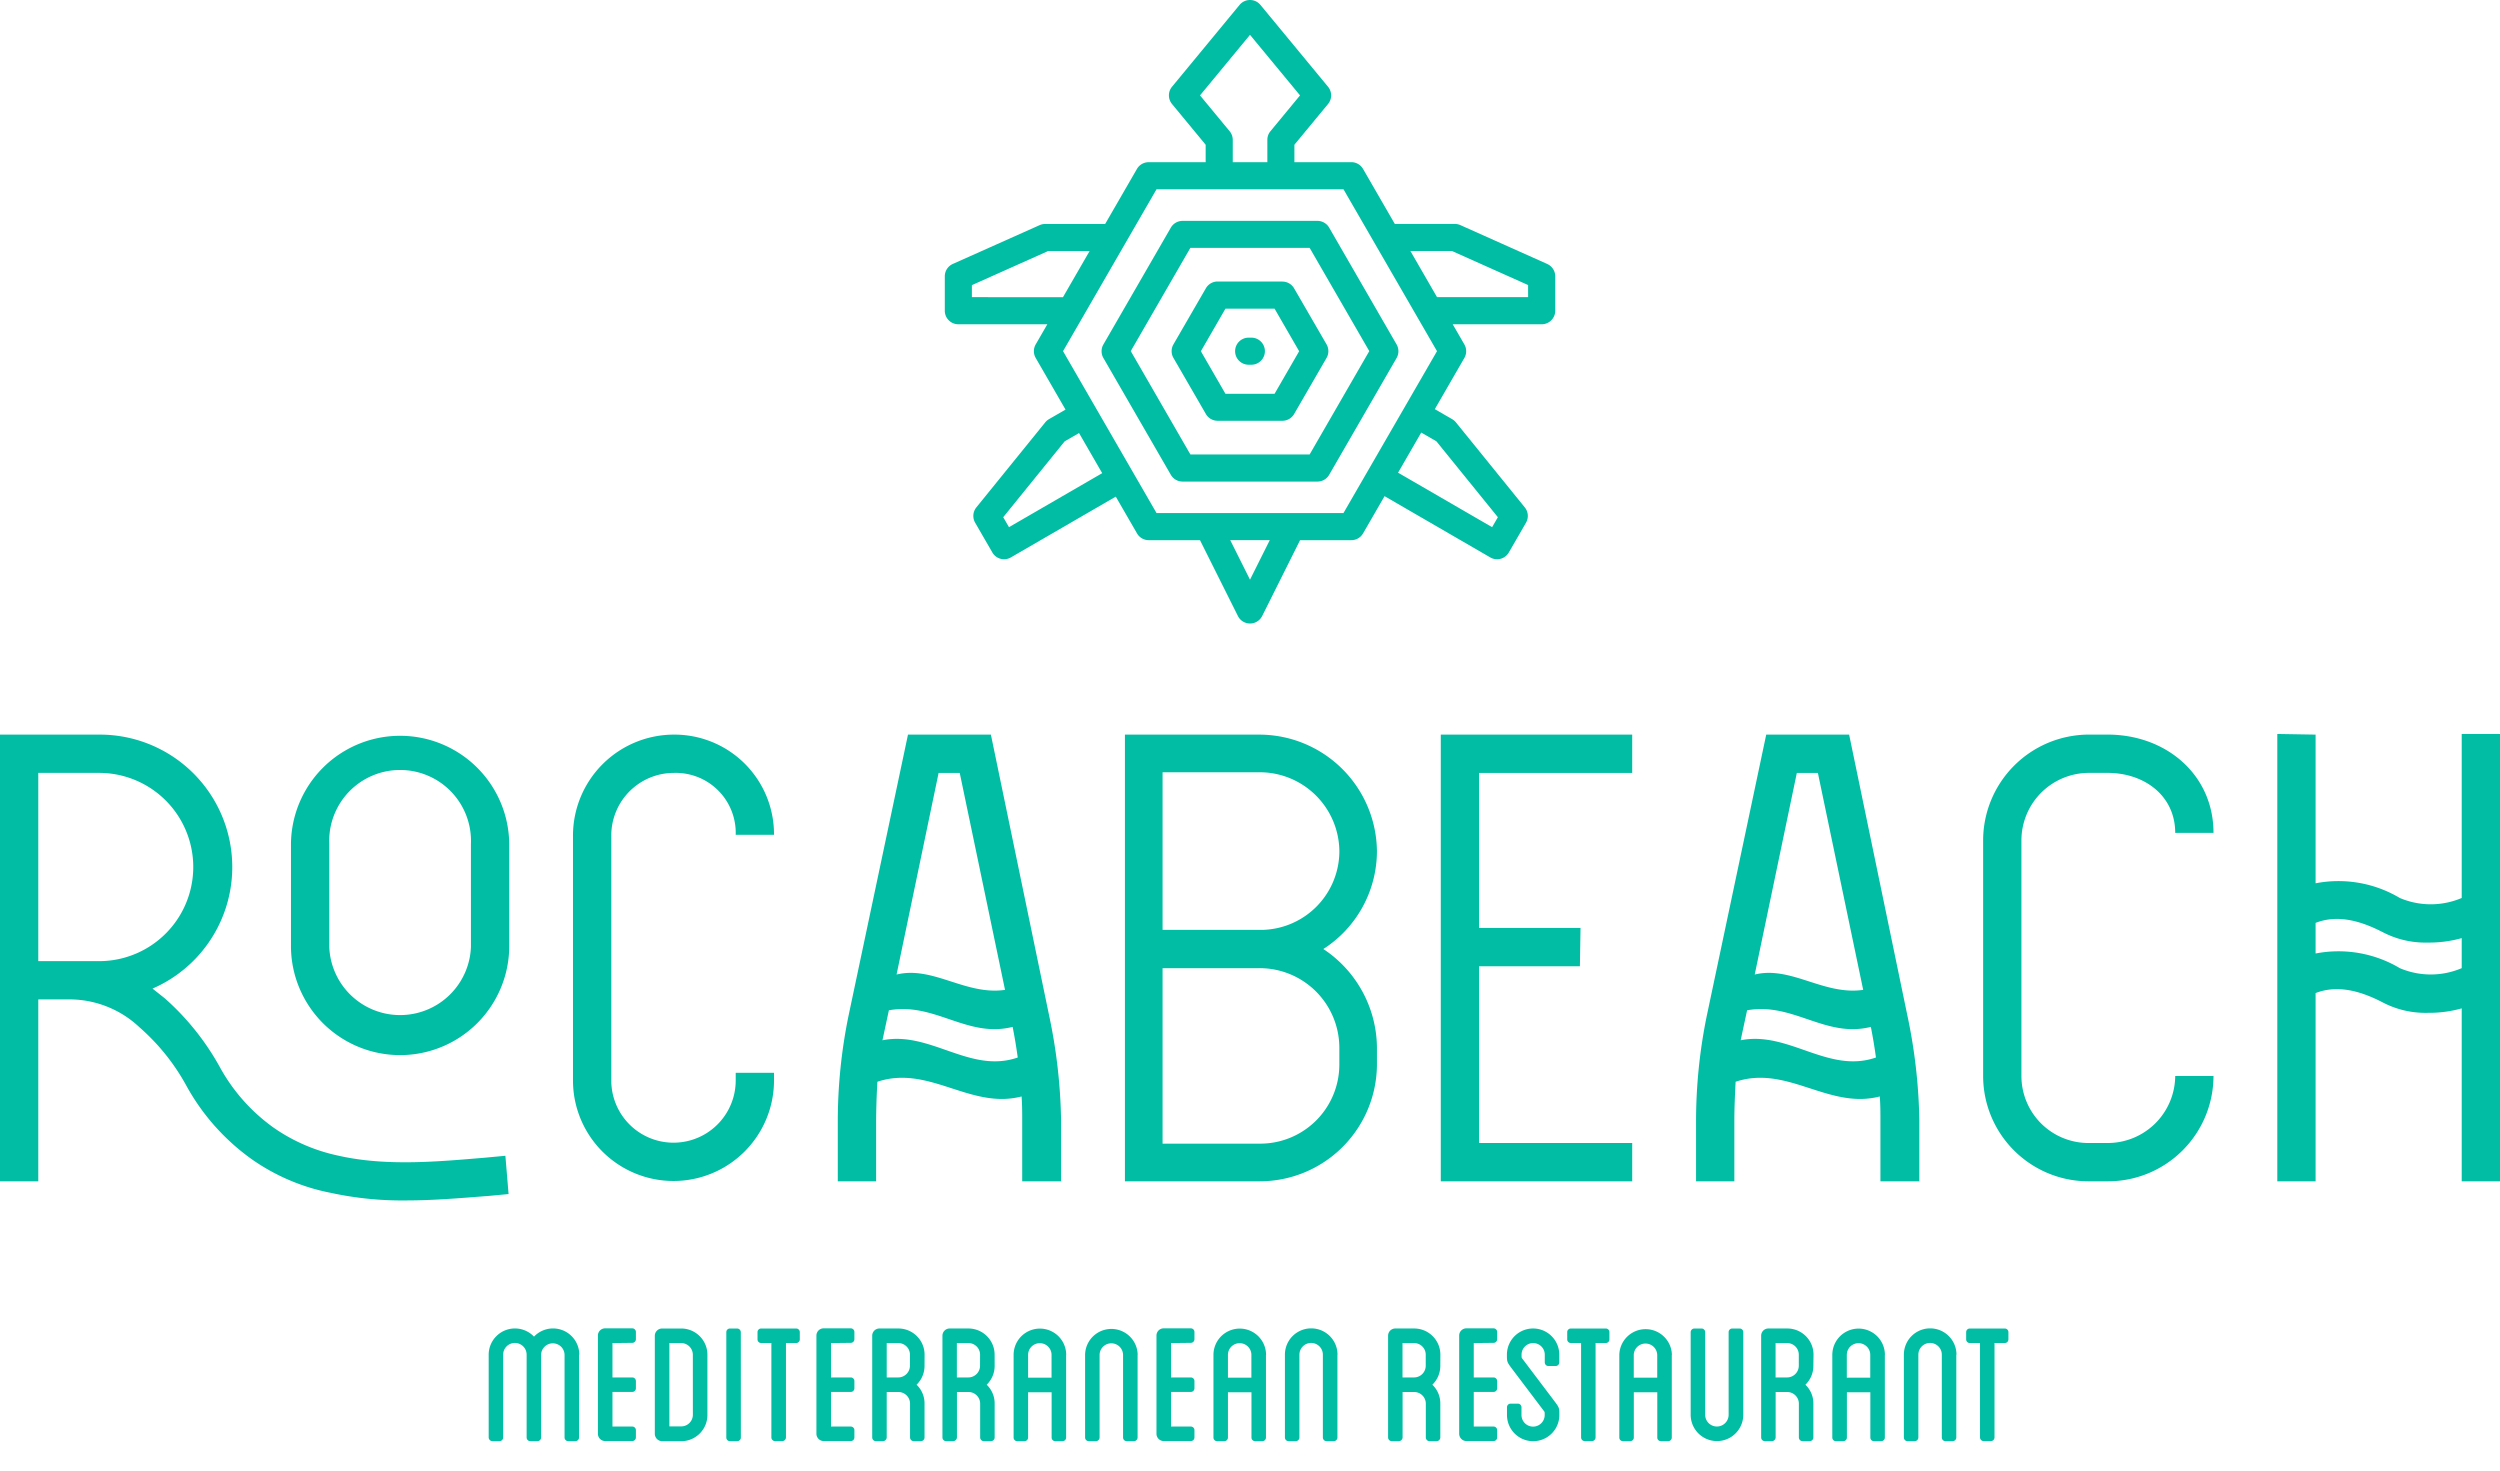
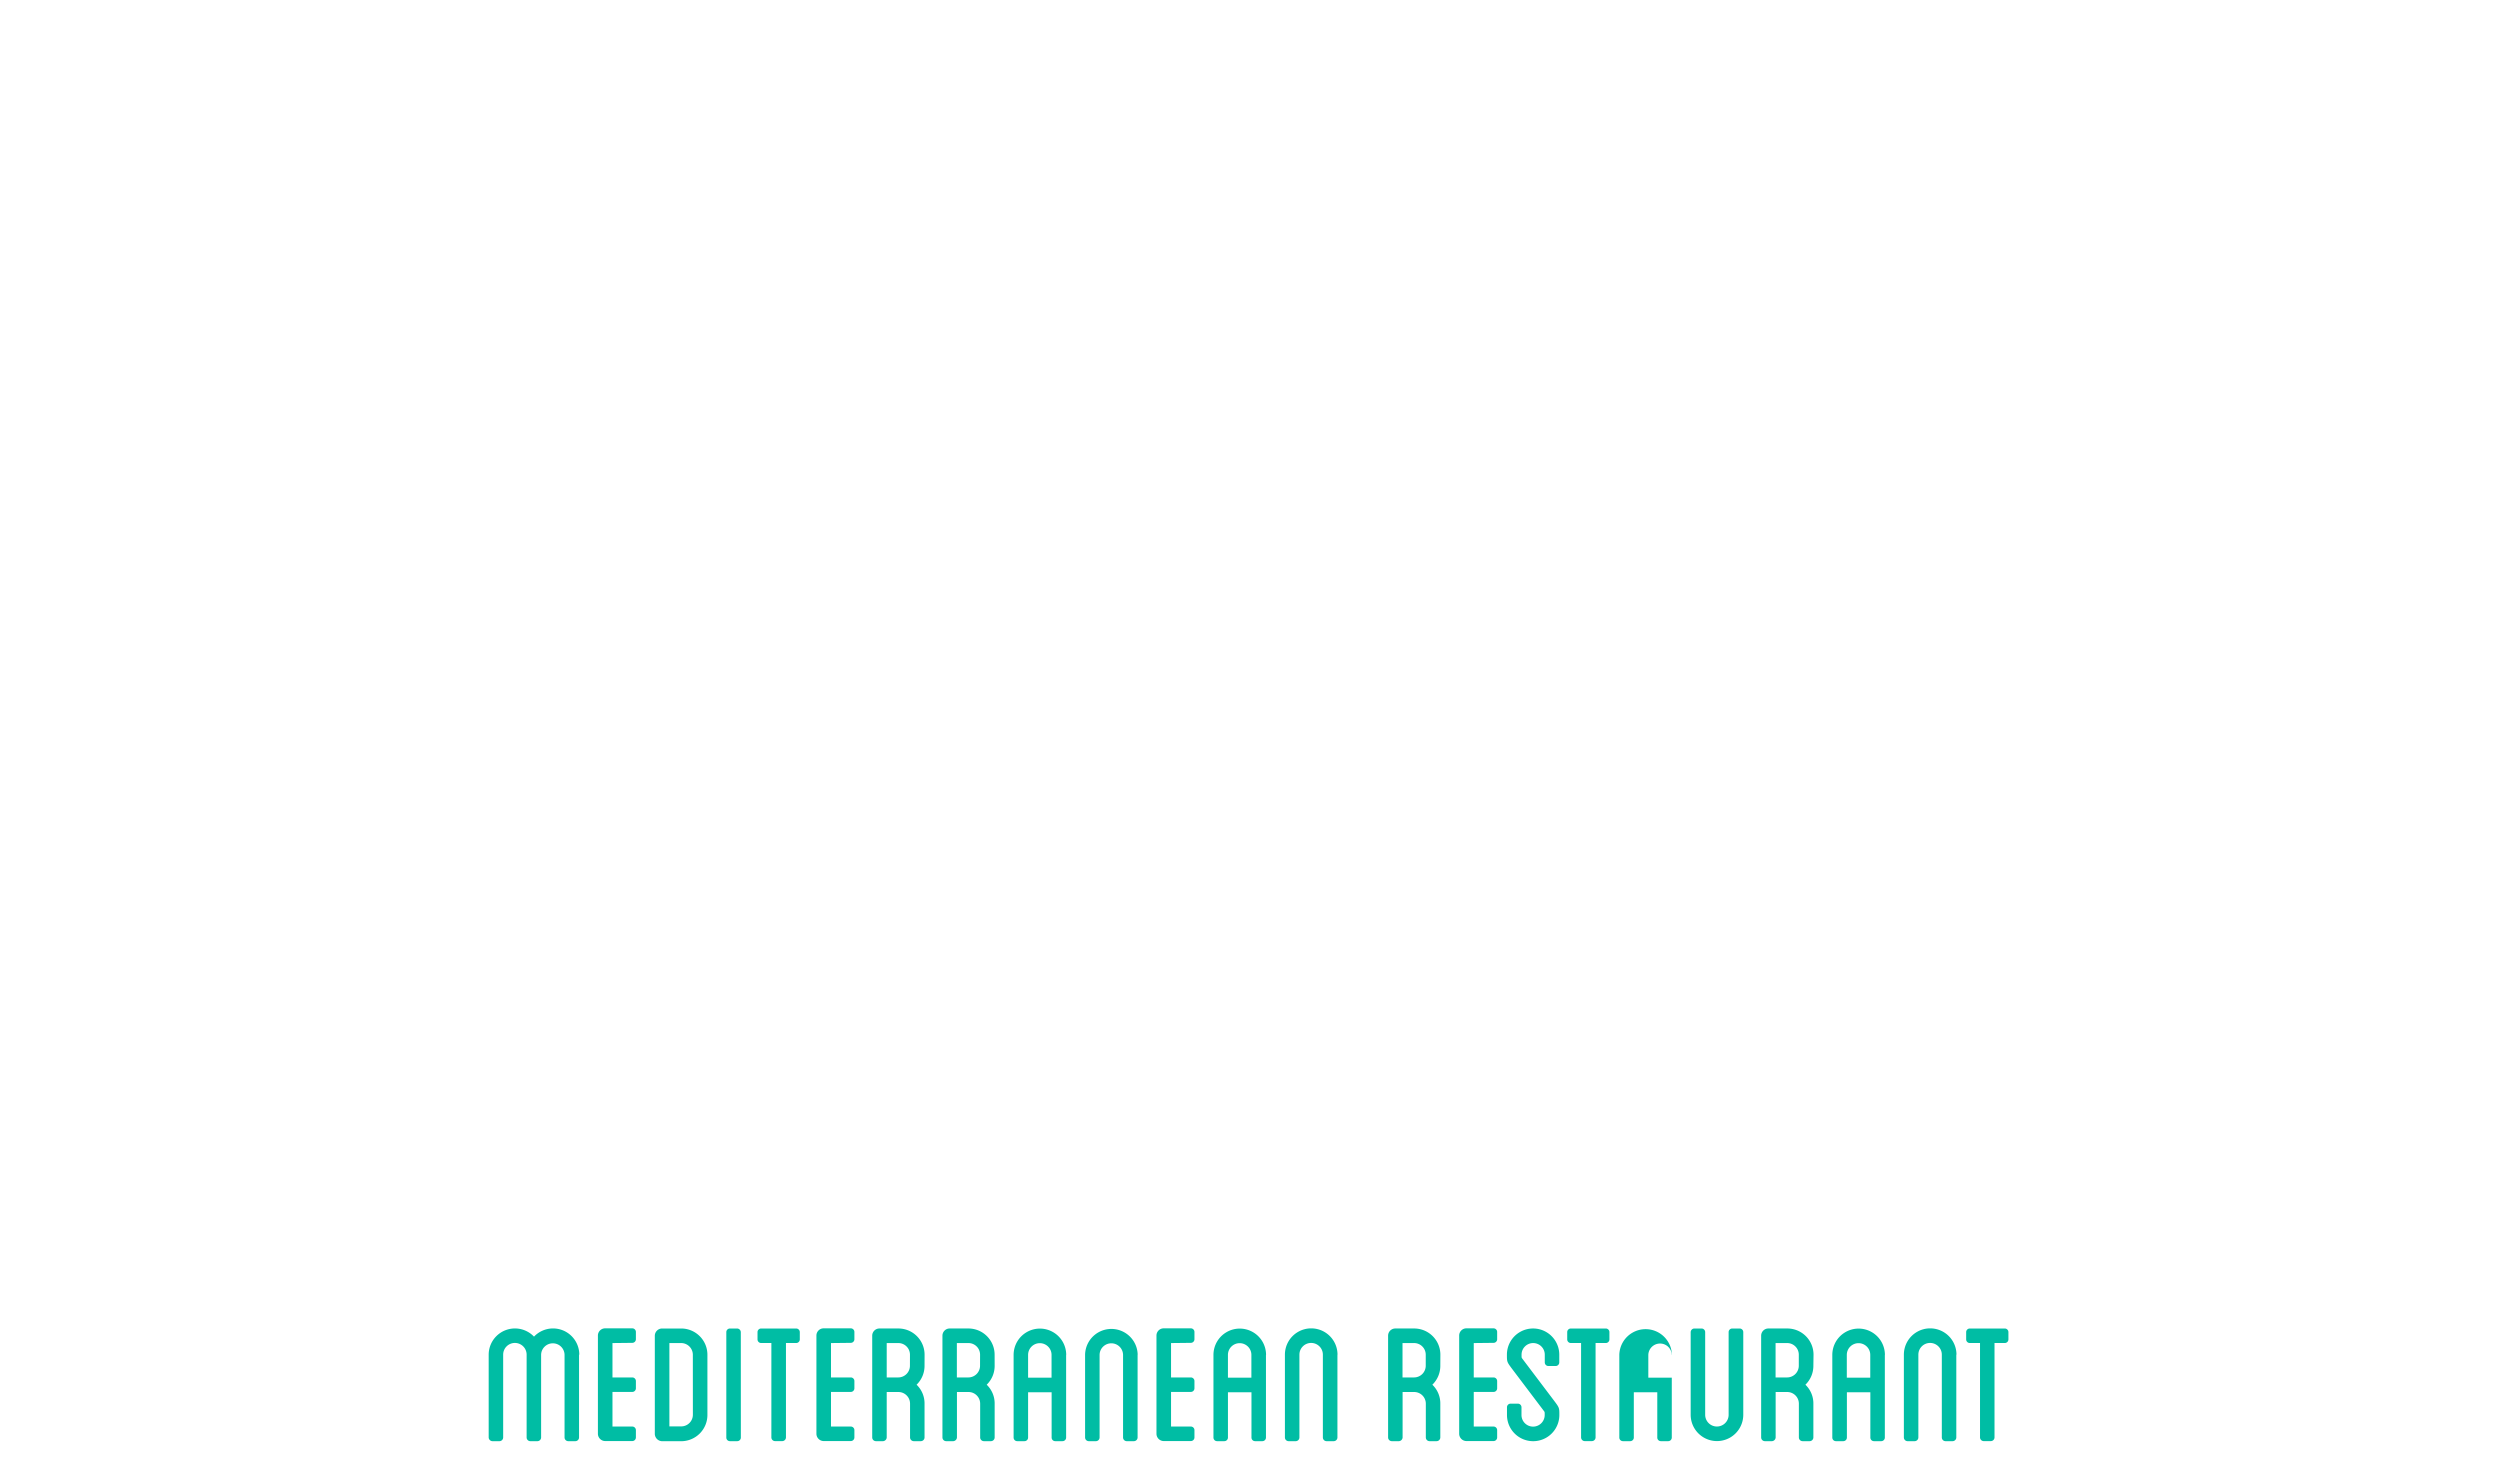
<svg xmlns="http://www.w3.org/2000/svg" id="rocabeach-logo" viewBox="0 0 208.071 122.392">
  <defs>
    <style>.cls-1{fill:#00bda4}</style>
  </defs>
  <g id="sub">
-     <path class="cls-1" d="M48.193 112.747v6.9a.311.311 0 0 1-.3.3h-.606a.312.312 0 0 1-.3-.3v-6.9a.976.976 0 0 0-1.951 0v6.9a.312.312 0 0 1-.3.3h-.606a.311.311 0 0 1-.3-.3v-6.9a.976.976 0 0 0-1.952 0v6.9a.312.312 0 0 1-.3.3h-.606a.327.327 0 0 1-.3-.3v-6.9a2.186 2.186 0 0 1 3.772-1.5 2.184 2.184 0 0 1 3.77 1.5zM50.975 111.781v2.861h1.649a.3.3 0 0 1 .3.3v.606a.3.3 0 0 1-.3.3h-1.649v2.881h1.649a.3.3 0 0 1 .3.3v.608a.3.3 0 0 1-.3.3h-2.255a.61.61 0 0 1-.606-.607v-8.168a.6.6 0 0 1 .606-.606h2.255a.3.3 0 0 1 .3.3v.607a.3.3 0 0 1-.3.3zM58.877 112.766v4.984a2.185 2.185 0 0 1-2.18 2.2h-1.592a.624.624 0 0 1-.606-.607v-8.168a.61.61 0 0 1 .606-.606H56.7a2.184 2.184 0 0 1 2.177 2.197zm-1.213 0a.975.975 0 0 0-.967-.985h-.985v6.936h.988a.972.972 0 0 0 .967-.967zM61.66 119.646a.3.3 0 0 1-.3.3h-.61a.3.3 0 0 1-.3-.3v-8.776a.3.3 0 0 1 .3-.3h.606a.311.311 0 0 1 .3.3zM66.566 110.87v.607a.3.3 0 0 1-.3.3h-.852v7.865a.312.312 0 0 1-.3.3H64.5a.311.311 0 0 1-.3-.3v-7.865h-.853a.3.3 0 0 1-.3-.3v-.607a.3.3 0 0 1 .3-.3h2.918a.3.3 0 0 1 .301.3zM69.162 111.781v2.861h1.648a.3.3 0 0 1 .3.3v.606a.3.3 0 0 1-.3.3h-1.648v2.881h1.648a.3.3 0 0 1 .3.3v.608a.3.3 0 0 1-.3.3h-2.255a.611.611 0 0 1-.606-.607v-8.168a.6.6 0 0 1 .606-.606h2.255a.3.3 0 0 1 .3.3v.607a.3.3 0 0 1-.3.3zM76.948 113.657a2.181 2.181 0 0 1-.663 1.591 2.148 2.148 0 0 1 .663 1.574v2.824a.312.312 0 0 1-.3.3h-.606a.312.312 0 0 1-.3-.3v-2.824a.97.97 0 0 0-.967-.967H73.8v3.791a.327.327 0 0 1-.3.3h-.607a.311.311 0 0 1-.3-.3v-8.472a.6.6 0 0 1 .606-.606h1.572a2.18 2.18 0 0 1 2.18 2.179zm-1.213-.91a.969.969 0 0 0-.967-.966H73.8v2.861h.965a.974.974 0 0 0 .967-.985zM82.783 113.657a2.181 2.181 0 0 1-.663 1.591 2.148 2.148 0 0 1 .663 1.574v2.824a.312.312 0 0 1-.3.3h-.606a.312.312 0 0 1-.3-.3v-2.824a.97.97 0 0 0-.967-.967h-.965v3.791a.328.328 0 0 1-.3.3h-.607a.311.311 0 0 1-.3-.3v-8.472a.6.6 0 0 1 .606-.606H80.6a2.18 2.18 0 0 1 2.18 2.179zm-1.213-.91a.969.969 0 0 0-.967-.966h-.965v2.861h.962a.974.974 0 0 0 .967-.985zM88.732 112.766v6.88a.3.3 0 0 1-.3.3h-.607a.3.3 0 0 1-.3-.3v-3.772h-1.958v3.772a.3.3 0 0 1-.3.3h-.606a.3.3 0 0 1-.3-.3v-6.88a2.189 2.189 0 0 1 4.378 0zm-1.213 0a.976.976 0 0 0-1.952 0v1.895h1.952zM94.68 112.747v6.9a.311.311 0 0 1-.3.3h-.61a.31.31 0 0 1-.3-.3v-6.9a.977.977 0 0 0-1.953 0v6.9a.311.311 0 0 1-.3.3h-.607a.311.311 0 0 1-.3-.3v-6.9a2.189 2.189 0 0 1 4.377 0zM97.464 111.781v2.861h1.648a.3.3 0 0 1 .3.3v.606a.3.3 0 0 1-.3.3h-1.648v2.881h1.648a.3.3 0 0 1 .3.3v.608a.3.3 0 0 1-.3.3h-2.255a.61.61 0 0 1-.606-.607v-8.168a.6.6 0 0 1 .606-.606h2.255a.3.3 0 0 1 .3.3v.607a.3.3 0 0 1-.3.3zM105.364 112.766v6.88a.3.3 0 0 1-.3.3h-.606a.3.3 0 0 1-.3-.3v-3.772H102.2v3.772a.3.3 0 0 1-.3.3h-.606a.3.3 0 0 1-.3-.3v-6.88a2.189 2.189 0 0 1 4.378 0zm-1.213 0a.976.976 0 0 0-1.952 0v1.895h1.952zM111.312 112.747v6.9a.311.311 0 0 1-.3.3h-.612a.311.311 0 0 1-.3-.3v-6.9a.976.976 0 0 0-1.952 0v6.9a.312.312 0 0 1-.3.3h-.607a.312.312 0 0 1-.3-.3v-6.9a2.189 2.189 0 0 1 4.378 0zM119.875 113.657a2.181 2.181 0 0 1-.663 1.591 2.148 2.148 0 0 1 .663 1.574v2.824a.312.312 0 0 1-.3.3h-.606a.312.312 0 0 1-.3-.3v-2.824a.971.971 0 0 0-.967-.967h-.966v3.791a.327.327 0 0 1-.3.3h-.607a.312.312 0 0 1-.3-.3v-8.472a.6.6 0 0 1 .607-.606h1.564a2.18 2.18 0 0 1 2.18 2.179zm-1.213-.91a.97.97 0 0 0-.967-.966h-.966v2.861h.966a.975.975 0 0 0 .967-.985zM122.658 111.781v2.861h1.648a.3.3 0 0 1 .3.3v.606a.3.3 0 0 1-.3.3h-1.648v2.881h1.648a.3.3 0 0 1 .3.3v.608a.3.3 0 0 1-.3.3h-2.254a.611.611 0 0 1-.607-.607v-8.168a.6.6 0 0 1 .607-.606h2.254a.3.3 0 0 1 .3.3v.607a.3.3 0 0 1-.3.3zM128.569 113.391v-.644a.966.966 0 1 0-1.932 0c0 .246 0 .246.056.323l2.634 3.486c.455.606.455.606.455 1.213a2.179 2.179 0 1 1-4.358 0v-.645a.3.3 0 0 1 .3-.3h.607a.3.3 0 0 1 .3.3v.645a.966.966 0 1 0 1.932 0c0-.246 0-.246-.056-.322l-2.635-3.487c-.454-.606-.454-.606-.454-1.213a2.179 2.179 0 1 1 4.358 0v.644a.3.3 0 0 1-.3.3h-.606a.3.3 0 0 1-.301-.3zM133.949 110.87v.607a.3.3 0 0 1-.3.3h-.852v7.865a.312.312 0 0 1-.3.3h-.606a.311.311 0 0 1-.3-.3v-7.865h-.854a.3.3 0 0 1-.3-.3v-.607a.3.3 0 0 1 .3-.3h2.919a.3.3 0 0 1 .293.3zM139.14 112.766v6.88a.3.3 0 0 1-.3.3h-.607a.3.3 0 0 1-.3-.3v-3.772h-1.953v3.772a.3.3 0 0 1-.3.3h-.607a.3.3 0 0 1-.3-.3v-6.88a2.189 2.189 0 0 1 4.377 0zm-1.212 0a.977.977 0 0 0-1.953 0v1.895h1.953zM145.09 110.87v6.88a2.189 2.189 0 1 1-4.378 0v-6.88a.311.311 0 0 1 .3-.3h.607a.3.3 0 0 1 .3.3v6.88a.976.976 0 1 0 1.952 0v-6.88a.3.3 0 0 1 .3-.3h.606a.3.3 0 0 1 .313.3zM150.924 113.657a2.181 2.181 0 0 1-.663 1.591 2.148 2.148 0 0 1 .663 1.574v2.824a.312.312 0 0 1-.3.3h-.607a.312.312 0 0 1-.3-.3v-2.824a.971.971 0 0 0-.967-.967h-.966v3.791a.327.327 0 0 1-.3.3h-.606a.312.312 0 0 1-.3-.3v-8.472a.6.6 0 0 1 .607-.606h1.572a2.18 2.18 0 0 1 2.18 2.179zm-1.213-.91a.97.97 0 0 0-.967-.966h-.966v2.861h.966a.975.975 0 0 0 .967-.985zM156.872 112.766v6.88a.3.3 0 0 1-.3.3h-.606a.3.3 0 0 1-.3-.3v-3.772h-1.952v3.772a.3.3 0 0 1-.3.3h-.614a.3.3 0 0 1-.3-.3v-6.88a2.189 2.189 0 0 1 4.378 0zm-1.213 0a.976.976 0 0 0-1.952 0v1.895h1.952zM162.82 112.747v6.9a.312.312 0 0 1-.3.3h-.606a.311.311 0 0 1-.3-.3v-6.9a.976.976 0 0 0-1.952 0v6.9a.312.312 0 0 1-.3.3h-.606a.312.312 0 0 1-.3-.3v-6.9a2.189 2.189 0 0 1 4.378 0zM167.157 110.87v.607a.3.3 0 0 1-.3.3H166v7.865a.311.311 0 0 1-.3.3h-.606a.312.312 0 0 1-.3-.3v-7.865h-.853a.3.3 0 0 1-.3-.3v-.607a.3.3 0 0 1 .3-.3h2.919a.3.3 0 0 1 .297.3z" />
+     <path class="cls-1" d="M48.193 112.747v6.9a.311.311 0 0 1-.3.3h-.606a.312.312 0 0 1-.3-.3v-6.9a.976.976 0 0 0-1.951 0v6.9a.312.312 0 0 1-.3.3h-.606a.311.311 0 0 1-.3-.3v-6.9a.976.976 0 0 0-1.952 0v6.9a.312.312 0 0 1-.3.3h-.606a.327.327 0 0 1-.3-.3v-6.9a2.186 2.186 0 0 1 3.772-1.5 2.184 2.184 0 0 1 3.77 1.5zM50.975 111.781v2.861h1.649a.3.3 0 0 1 .3.3v.606a.3.3 0 0 1-.3.3h-1.649v2.881h1.649a.3.3 0 0 1 .3.3v.608a.3.3 0 0 1-.3.3h-2.255a.61.61 0 0 1-.606-.607v-8.168a.6.6 0 0 1 .606-.606h2.255a.3.3 0 0 1 .3.3v.607a.3.3 0 0 1-.3.3zM58.877 112.766v4.984a2.185 2.185 0 0 1-2.18 2.2h-1.592a.624.624 0 0 1-.606-.607v-8.168a.61.61 0 0 1 .606-.606H56.7a2.184 2.184 0 0 1 2.177 2.197zm-1.213 0a.975.975 0 0 0-.967-.985h-.985v6.936h.988a.972.972 0 0 0 .967-.967zM61.66 119.646a.3.3 0 0 1-.3.3h-.61a.3.3 0 0 1-.3-.3v-8.776a.3.3 0 0 1 .3-.3h.606a.311.311 0 0 1 .3.3zM66.566 110.87v.607a.3.3 0 0 1-.3.3h-.852v7.865a.312.312 0 0 1-.3.3H64.5a.311.311 0 0 1-.3-.3v-7.865h-.853a.3.3 0 0 1-.3-.3v-.607a.3.3 0 0 1 .3-.3h2.918a.3.3 0 0 1 .301.3zM69.162 111.781v2.861h1.648a.3.3 0 0 1 .3.3v.606a.3.3 0 0 1-.3.3h-1.648v2.881h1.648a.3.3 0 0 1 .3.3v.608a.3.3 0 0 1-.3.3h-2.255a.611.611 0 0 1-.606-.607v-8.168a.6.6 0 0 1 .606-.606h2.255a.3.3 0 0 1 .3.3v.607a.3.3 0 0 1-.3.3zM76.948 113.657a2.181 2.181 0 0 1-.663 1.591 2.148 2.148 0 0 1 .663 1.574v2.824a.312.312 0 0 1-.3.3h-.606a.312.312 0 0 1-.3-.3v-2.824a.97.97 0 0 0-.967-.967H73.8v3.791a.327.327 0 0 1-.3.3h-.607a.311.311 0 0 1-.3-.3v-8.472a.6.6 0 0 1 .606-.606h1.572a2.18 2.18 0 0 1 2.18 2.179zm-1.213-.91a.969.969 0 0 0-.967-.966H73.8v2.861h.965a.974.974 0 0 0 .967-.985zM82.783 113.657a2.181 2.181 0 0 1-.663 1.591 2.148 2.148 0 0 1 .663 1.574v2.824a.312.312 0 0 1-.3.3h-.606a.312.312 0 0 1-.3-.3v-2.824a.97.97 0 0 0-.967-.967h-.965v3.791a.328.328 0 0 1-.3.3h-.607a.311.311 0 0 1-.3-.3v-8.472a.6.6 0 0 1 .606-.606H80.6a2.18 2.18 0 0 1 2.18 2.179zm-1.213-.91a.969.969 0 0 0-.967-.966h-.965v2.861h.962a.974.974 0 0 0 .967-.985zM88.732 112.766v6.88a.3.3 0 0 1-.3.3h-.607a.3.3 0 0 1-.3-.3v-3.772h-1.958v3.772a.3.3 0 0 1-.3.3h-.606a.3.3 0 0 1-.3-.3v-6.88a2.189 2.189 0 0 1 4.378 0zm-1.213 0a.976.976 0 0 0-1.952 0v1.895h1.952zM94.68 112.747v6.9a.311.311 0 0 1-.3.3h-.61a.31.31 0 0 1-.3-.3v-6.9a.977.977 0 0 0-1.953 0v6.9a.311.311 0 0 1-.3.3h-.607a.311.311 0 0 1-.3-.3v-6.9a2.189 2.189 0 0 1 4.377 0zM97.464 111.781v2.861h1.648a.3.3 0 0 1 .3.3v.606a.3.3 0 0 1-.3.3h-1.648v2.881h1.648a.3.3 0 0 1 .3.3v.608a.3.3 0 0 1-.3.3h-2.255a.61.61 0 0 1-.606-.607v-8.168a.6.6 0 0 1 .606-.606h2.255a.3.3 0 0 1 .3.3v.607a.3.3 0 0 1-.3.3zM105.364 112.766v6.88a.3.3 0 0 1-.3.3h-.606a.3.3 0 0 1-.3-.3v-3.772H102.2v3.772a.3.3 0 0 1-.3.3h-.606a.3.3 0 0 1-.3-.3v-6.88a2.189 2.189 0 0 1 4.378 0zm-1.213 0a.976.976 0 0 0-1.952 0v1.895h1.952zM111.312 112.747v6.9a.311.311 0 0 1-.3.3h-.612a.311.311 0 0 1-.3-.3v-6.9a.976.976 0 0 0-1.952 0v6.9a.312.312 0 0 1-.3.3h-.607a.312.312 0 0 1-.3-.3v-6.9a2.189 2.189 0 0 1 4.378 0zM119.875 113.657a2.181 2.181 0 0 1-.663 1.591 2.148 2.148 0 0 1 .663 1.574v2.824a.312.312 0 0 1-.3.3h-.606a.312.312 0 0 1-.3-.3v-2.824a.971.971 0 0 0-.967-.967h-.966v3.791a.327.327 0 0 1-.3.3h-.607a.312.312 0 0 1-.3-.3v-8.472a.6.6 0 0 1 .607-.606h1.564a2.18 2.18 0 0 1 2.18 2.179zm-1.213-.91a.97.97 0 0 0-.967-.966h-.966v2.861h.966a.975.975 0 0 0 .967-.985zM122.658 111.781v2.861h1.648a.3.3 0 0 1 .3.3v.606a.3.3 0 0 1-.3.3h-1.648v2.881h1.648a.3.3 0 0 1 .3.3v.608a.3.3 0 0 1-.3.3h-2.254a.611.611 0 0 1-.607-.607v-8.168a.6.6 0 0 1 .607-.606h2.254a.3.3 0 0 1 .3.3v.607a.3.3 0 0 1-.3.3zM128.569 113.391v-.644a.966.966 0 1 0-1.932 0c0 .246 0 .246.056.323l2.634 3.486c.455.606.455.606.455 1.213a2.179 2.179 0 1 1-4.358 0v-.645a.3.3 0 0 1 .3-.3h.607a.3.3 0 0 1 .3.3v.645a.966.966 0 1 0 1.932 0c0-.246 0-.246-.056-.322l-2.635-3.487c-.454-.606-.454-.606-.454-1.213a2.179 2.179 0 1 1 4.358 0v.644a.3.3 0 0 1-.3.3h-.606a.3.3 0 0 1-.301-.3zM133.949 110.87v.607a.3.3 0 0 1-.3.3h-.852v7.865a.312.312 0 0 1-.3.3h-.606a.311.311 0 0 1-.3-.3v-7.865h-.854a.3.3 0 0 1-.3-.3v-.607a.3.3 0 0 1 .3-.3h2.919a.3.3 0 0 1 .293.3zM139.14 112.766v6.88a.3.3 0 0 1-.3.3h-.607a.3.3 0 0 1-.3-.3v-3.772h-1.953v3.772a.3.3 0 0 1-.3.3h-.607a.3.3 0 0 1-.3-.3v-6.88a2.189 2.189 0 0 1 4.377 0za.977.977 0 0 0-1.953 0v1.895h1.953zM145.09 110.87v6.88a2.189 2.189 0 1 1-4.378 0v-6.88a.311.311 0 0 1 .3-.3h.607a.3.3 0 0 1 .3.3v6.88a.976.976 0 1 0 1.952 0v-6.88a.3.3 0 0 1 .3-.3h.606a.3.3 0 0 1 .313.3zM150.924 113.657a2.181 2.181 0 0 1-.663 1.591 2.148 2.148 0 0 1 .663 1.574v2.824a.312.312 0 0 1-.3.3h-.607a.312.312 0 0 1-.3-.3v-2.824a.971.971 0 0 0-.967-.967h-.966v3.791a.327.327 0 0 1-.3.3h-.606a.312.312 0 0 1-.3-.3v-8.472a.6.6 0 0 1 .607-.606h1.572a2.18 2.18 0 0 1 2.18 2.179zm-1.213-.91a.97.97 0 0 0-.967-.966h-.966v2.861h.966a.975.975 0 0 0 .967-.985zM156.872 112.766v6.88a.3.3 0 0 1-.3.3h-.606a.3.3 0 0 1-.3-.3v-3.772h-1.952v3.772a.3.3 0 0 1-.3.3h-.614a.3.3 0 0 1-.3-.3v-6.88a2.189 2.189 0 0 1 4.378 0zm-1.213 0a.976.976 0 0 0-1.952 0v1.895h1.952zM162.82 112.747v6.9a.312.312 0 0 1-.3.3h-.606a.311.311 0 0 1-.3-.3v-6.9a.976.976 0 0 0-1.952 0v6.9a.312.312 0 0 1-.3.3h-.606a.312.312 0 0 1-.3-.3v-6.9a2.189 2.189 0 0 1 4.378 0zM167.157 110.87v.607a.3.3 0 0 1-.3.3H166v7.865a.311.311 0 0 1-.3.3h-.606a.312.312 0 0 1-.3-.3v-7.865h-.853a.3.3 0 0 1-.3-.3v-.607a.3.3 0 0 1 .3-.3h2.919a.3.3 0 0 1 .297.3z" />
  </g>
  <g id="type">
-     <path class="cls-1" d="M0 98.318V61.141h8.339a11.024 11.024 0 0 1 4.354 21.138l1.009.8a21.536 21.536 0 0 1 4.567 5.683 15.115 15.115 0 0 0 4.515 5.1 14.724 14.724 0 0 0 5.416 2.331c3.983.9 8.339.478 12.162.16l1.7-.16.266 3.187-1.7.159c-2.125.16-4.462.372-6.852.372a27.981 27.981 0 0 1-6.268-.637 17.089 17.089 0 0 1-6.585-2.815 18.389 18.389 0 0 1-5.417-6.108 17.74 17.74 0 0 0-3.877-4.833A8.5 8.5 0 0 0 6 83.181H3.186v15.137zm3.186-18.324h5.153a7.834 7.834 0 0 0 0-15.667H3.186zm21.031-1.167v-8.6a9.083 9.083 0 0 1 18.165 0v8.6a9.083 9.083 0 0 1-18.165 0m14.978-8.6a5.9 5.9 0 1 0-11.79 0v8.6a5.9 5.9 0 0 0 11.79 0zM61.232 69.479a4.994 4.994 0 0 0-5.151-5.151 5.212 5.212 0 0 0-5.205 5.2v20.398a5.178 5.178 0 1 0 10.356 0v-.636h3.187v.636a8.365 8.365 0 1 1-16.73 0V69.532a8.409 8.409 0 0 1 8.392-8.391 8.285 8.285 0 0 1 8.338 8.338zM85.077 98.318v-5.046c0-.636 0-1.327-.053-2.017-4.249 1.115-7.7-2.656-12-1.222a63.995 63.995 0 0 0-.106 3.239v5.046h-3.19v-5.046a43.82 43.82 0 0 1 .9-8.762l4.942-23.369h6.9l4.833 23.316a45.256 45.256 0 0 1 1.009 8.815v5.046zM73.445 86.581c3.984-.8 7.277 2.814 11.26 1.434a43.27 43.27 0 0 0-.425-2.549c-3.77.956-6.479-2.072-10.3-1.381zm4.674-22.253l-3.5 16.782c3.027-.743 5.736 1.753 9.028 1.276l-3.77-18.058zM93.625 98.318V61.142h11.206a9.8 9.8 0 0 1 9.769 9.718 9.693 9.693 0 0 1-4.461 8.126 9.931 9.931 0 0 1 4.461 8.179v1.487a9.759 9.759 0 0 1-9.773 9.666zm3.134-20.926h8.341a6.564 6.564 0 0 0 6.374-6.532 6.632 6.632 0 0 0-6.64-6.586h-8.075zm0 3.187v14.605h8.072a6.585 6.585 0 0 0 6.64-6.532v-1.487a6.632 6.632 0 0 0-6.64-6.586zM131.492 80.42H123.1v14.712h12.746v3.186h-15.932V61.142h15.932v3.186H123.1v12.905h8.445l-.053 3.187zM156.505 98.318v-5.046c0-.636 0-1.327-.053-2.017-4.249 1.115-7.7-2.656-12-1.222-.052 1.062-.105 2.124-.105 3.239v5.046h-3.187v-5.046a43.747 43.747 0 0 1 .9-8.762L147 61.141h6.9l4.835 23.316a45.332 45.332 0 0 1 1.008 8.815v5.046zm-11.633-11.737c3.985-.8 7.278 2.814 11.261 1.434a43.27 43.27 0 0 0-.425-2.549c-3.77.956-6.479-2.072-10.3-1.381zm4.676-22.253l-3.506 16.782c3.027-.743 5.736 1.753 9.028 1.276l-3.77-18.058zM173.817 98.318a8.772 8.772 0 0 1-8.764-8.763v-19.6a8.819 8.819 0 0 1 8.764-8.816h1.593c4.886 0 8.816 3.346 8.816 8.179h-3.186c0-3.08-2.549-4.992-5.63-4.992h-1.593a5.622 5.622 0 0 0-5.577 5.629v19.6a5.576 5.576 0 0 0 5.577 5.576h1.593a5.621 5.621 0 0 0 5.63-5.576h3.186a8.783 8.783 0 0 1-8.816 8.763zM189.536 98.318V61.087l3.187.054v12.375a9.98 9.98 0 0 1 7.01 1.222 6.584 6.584 0 0 0 5.152 0V61.087h3.186v37.231h-3.186V83.925a9.98 9.98 0 0 1-2.815.371 7.69 7.69 0 0 1-3.824-.9c-2.071-1.064-3.877-1.381-5.523-.745v15.667zm8.71-20.766c-2.071-1.062-3.877-1.381-5.523-.743v2.55a9.983 9.983 0 0 1 7.01 1.219 6.562 6.562 0 0 0 5.152 0v-2.5a10.016 10.016 0 0 1-2.815.371 7.68 7.68 0 0 1-3.824-.9" />
-   </g>
-   <path id="mark" class="cls-1" d="M128.77 21.968l-7.221-3.23a1.147 1.147 0 0 0-.461-.1h-5l-2.644-4.578a1.127 1.127 0 0 0-.975-.563h-4.738v-1.451l2.8-3.39a1.127 1.127 0 0 0 0-1.435L104.905.41a1.126 1.126 0 0 0-1.738 0l-5.622 6.811a1.127 1.127 0 0 0 0 1.435l2.8 3.39V13.5H95.6a1.127 1.127 0 0 0-.975.563l-2.644 4.578h-5a1.142 1.142 0 0 0-.46.1L79.3 21.968A1.127 1.127 0 0 0 78.634 23v2.862a1.128 1.128 0 0 0 1.127 1.127h7.406l-.967 1.675a1.129 1.129 0 0 0 0 1.127l2.482 4.3-1.374.793a1.123 1.123 0 0 0-.312.266l-5.736 7.08a1.129 1.129 0 0 0-.1 1.273l1.432 2.478a1.124 1.124 0 0 0 1.54.412l8.732-5.06 1.768 3.061a1.126 1.126 0 0 0 .975.564h4.267l3.157 6.314a1.128 1.128 0 0 0 2.016 0l3.156-6.314h4.267a1.126 1.126 0 0 0 .975-.564l1.79-3.1 8.8 5.1a1.126 1.126 0 0 0 1.541-.412l1.431-2.478a1.129 1.129 0 0 0-.1-1.273l-5.735-7.08a1.127 1.127 0 0 0-.313-.266l-1.442-.832 2.459-4.26a1.124 1.124 0 0 0 0-1.127l-.969-1.678h7.406a1.127 1.127 0 0 0 1.127-1.127V23a1.125 1.125 0 0 0-.667-1.029M99.875 7.939l4.161-5.039 4.164 5.039-2.464 2.985a1.128 1.128 0 0 0-.257.716v1.86H102.6v-1.86a1.123 1.123 0 0 0-.258-.716zM80.888 24.732v-1l6.336-2.834h3.46l-2.216 3.839zm3.088 19.144l-.479-.83 5.116-6.316 1.194-.688 1.927 3.339zm20.06 4.371l-1.645-3.29h3.29zm15.513-11.517l5.117 6.316-.48.83-7.827-4.535L118.287 36zm-7.733 5.97h-15.56l-7.781-13.473 7.781-13.476h15.56l7.784 13.476zm15.368-17.971H119.6l-2.215-3.839h3.46l6.336 2.834zm-21.909 4.5a1.127 1.127 0 0 1-1.127 1.127h-.225a1.127 1.127 0 1 1 0-2.254h.225a1.127 1.127 0 0 1 1.127 1.127m1.456-5.8h-5.39a1.126 1.126 0 0 0-.977.564l-2.7 4.669a1.129 1.129 0 0 0 0 1.127l2.7 4.669a1.128 1.128 0 0 0 .977.563h5.39a1.127 1.127 0 0 0 .976-.563l2.7-4.669a1.129 1.129 0 0 0 0-1.127l-2.7-4.662a1.126 1.126 0 0 0-.976-.564m-.65 9.338h-4.09l-2.045-3.542 2.045-3.542h4.09l2.045 3.542zm4.543-13.827a1.125 1.125 0 0 0-.976-.563H98.423a1.125 1.125 0 0 0-.976.563l-5.613 9.722a1.129 1.129 0 0 0 0 1.127l5.613 9.721a1.126 1.126 0 0 0 .976.564h11.225a1.126 1.126 0 0 0 .976-.564l5.613-9.721a1.129 1.129 0 0 0 0-1.127zM109 37.822h-9.927l-4.962-8.6 4.962-8.594H109l4.963 8.594z" />
+     </g>
</svg>